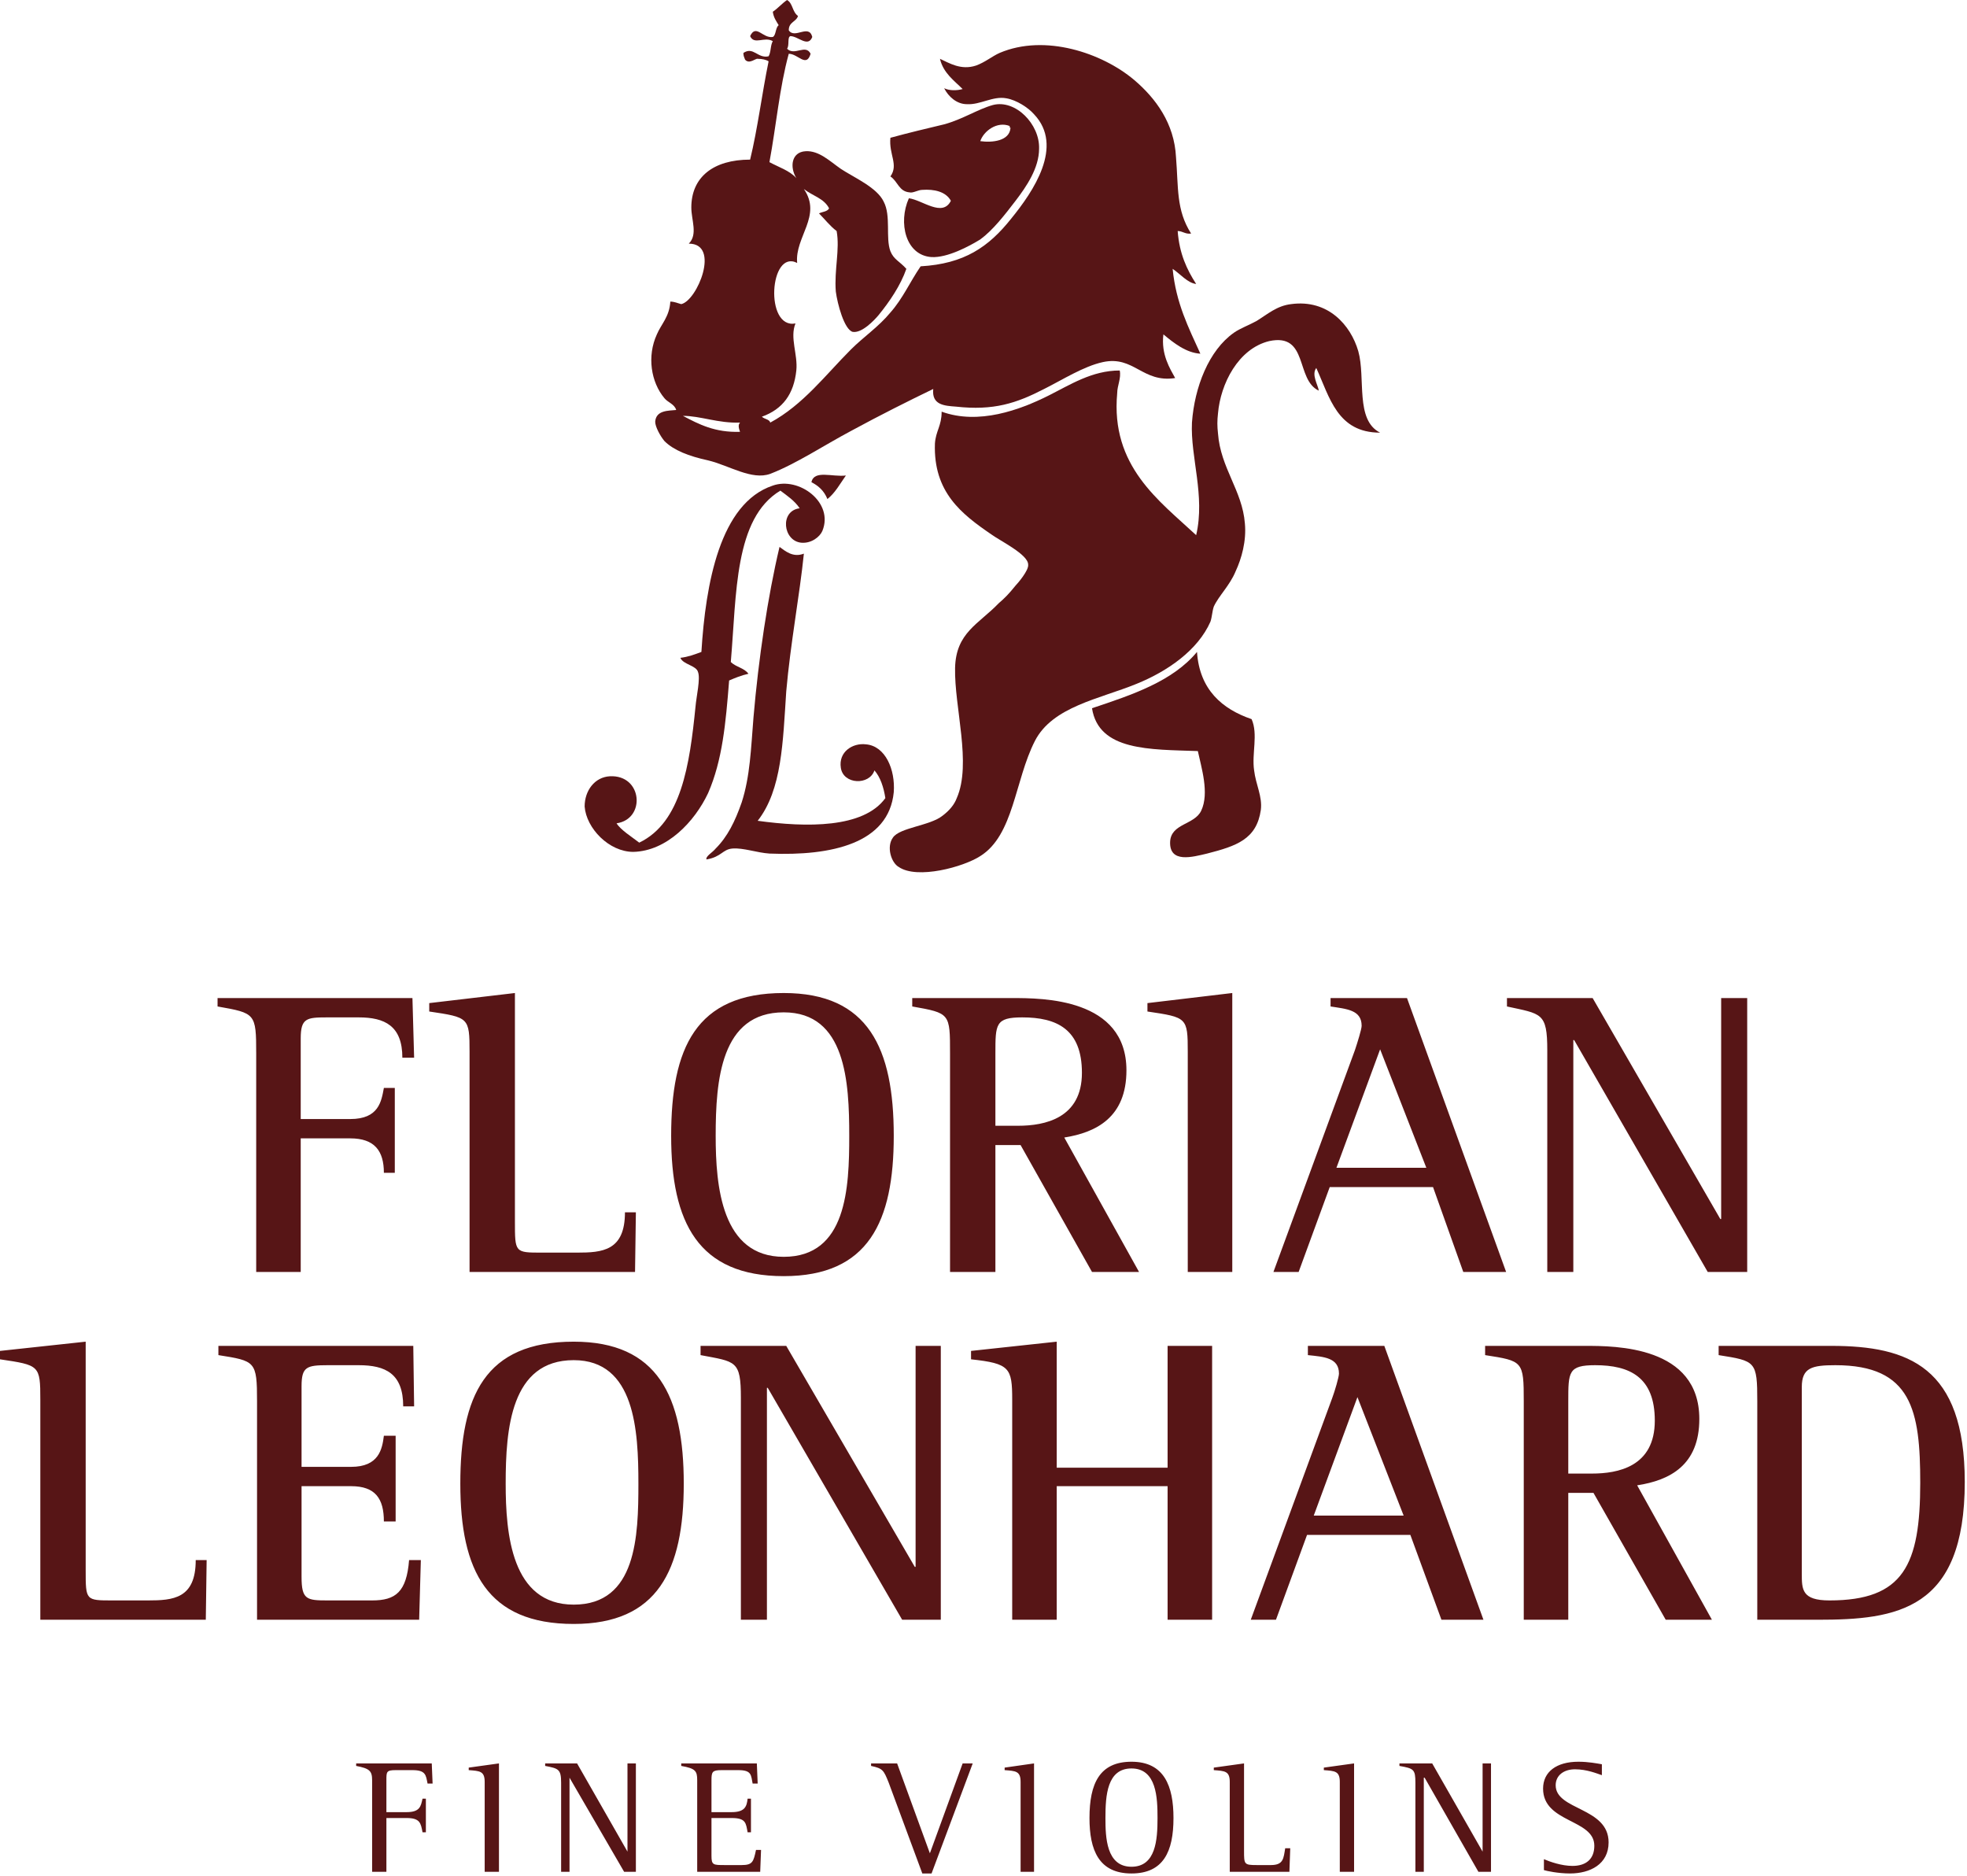
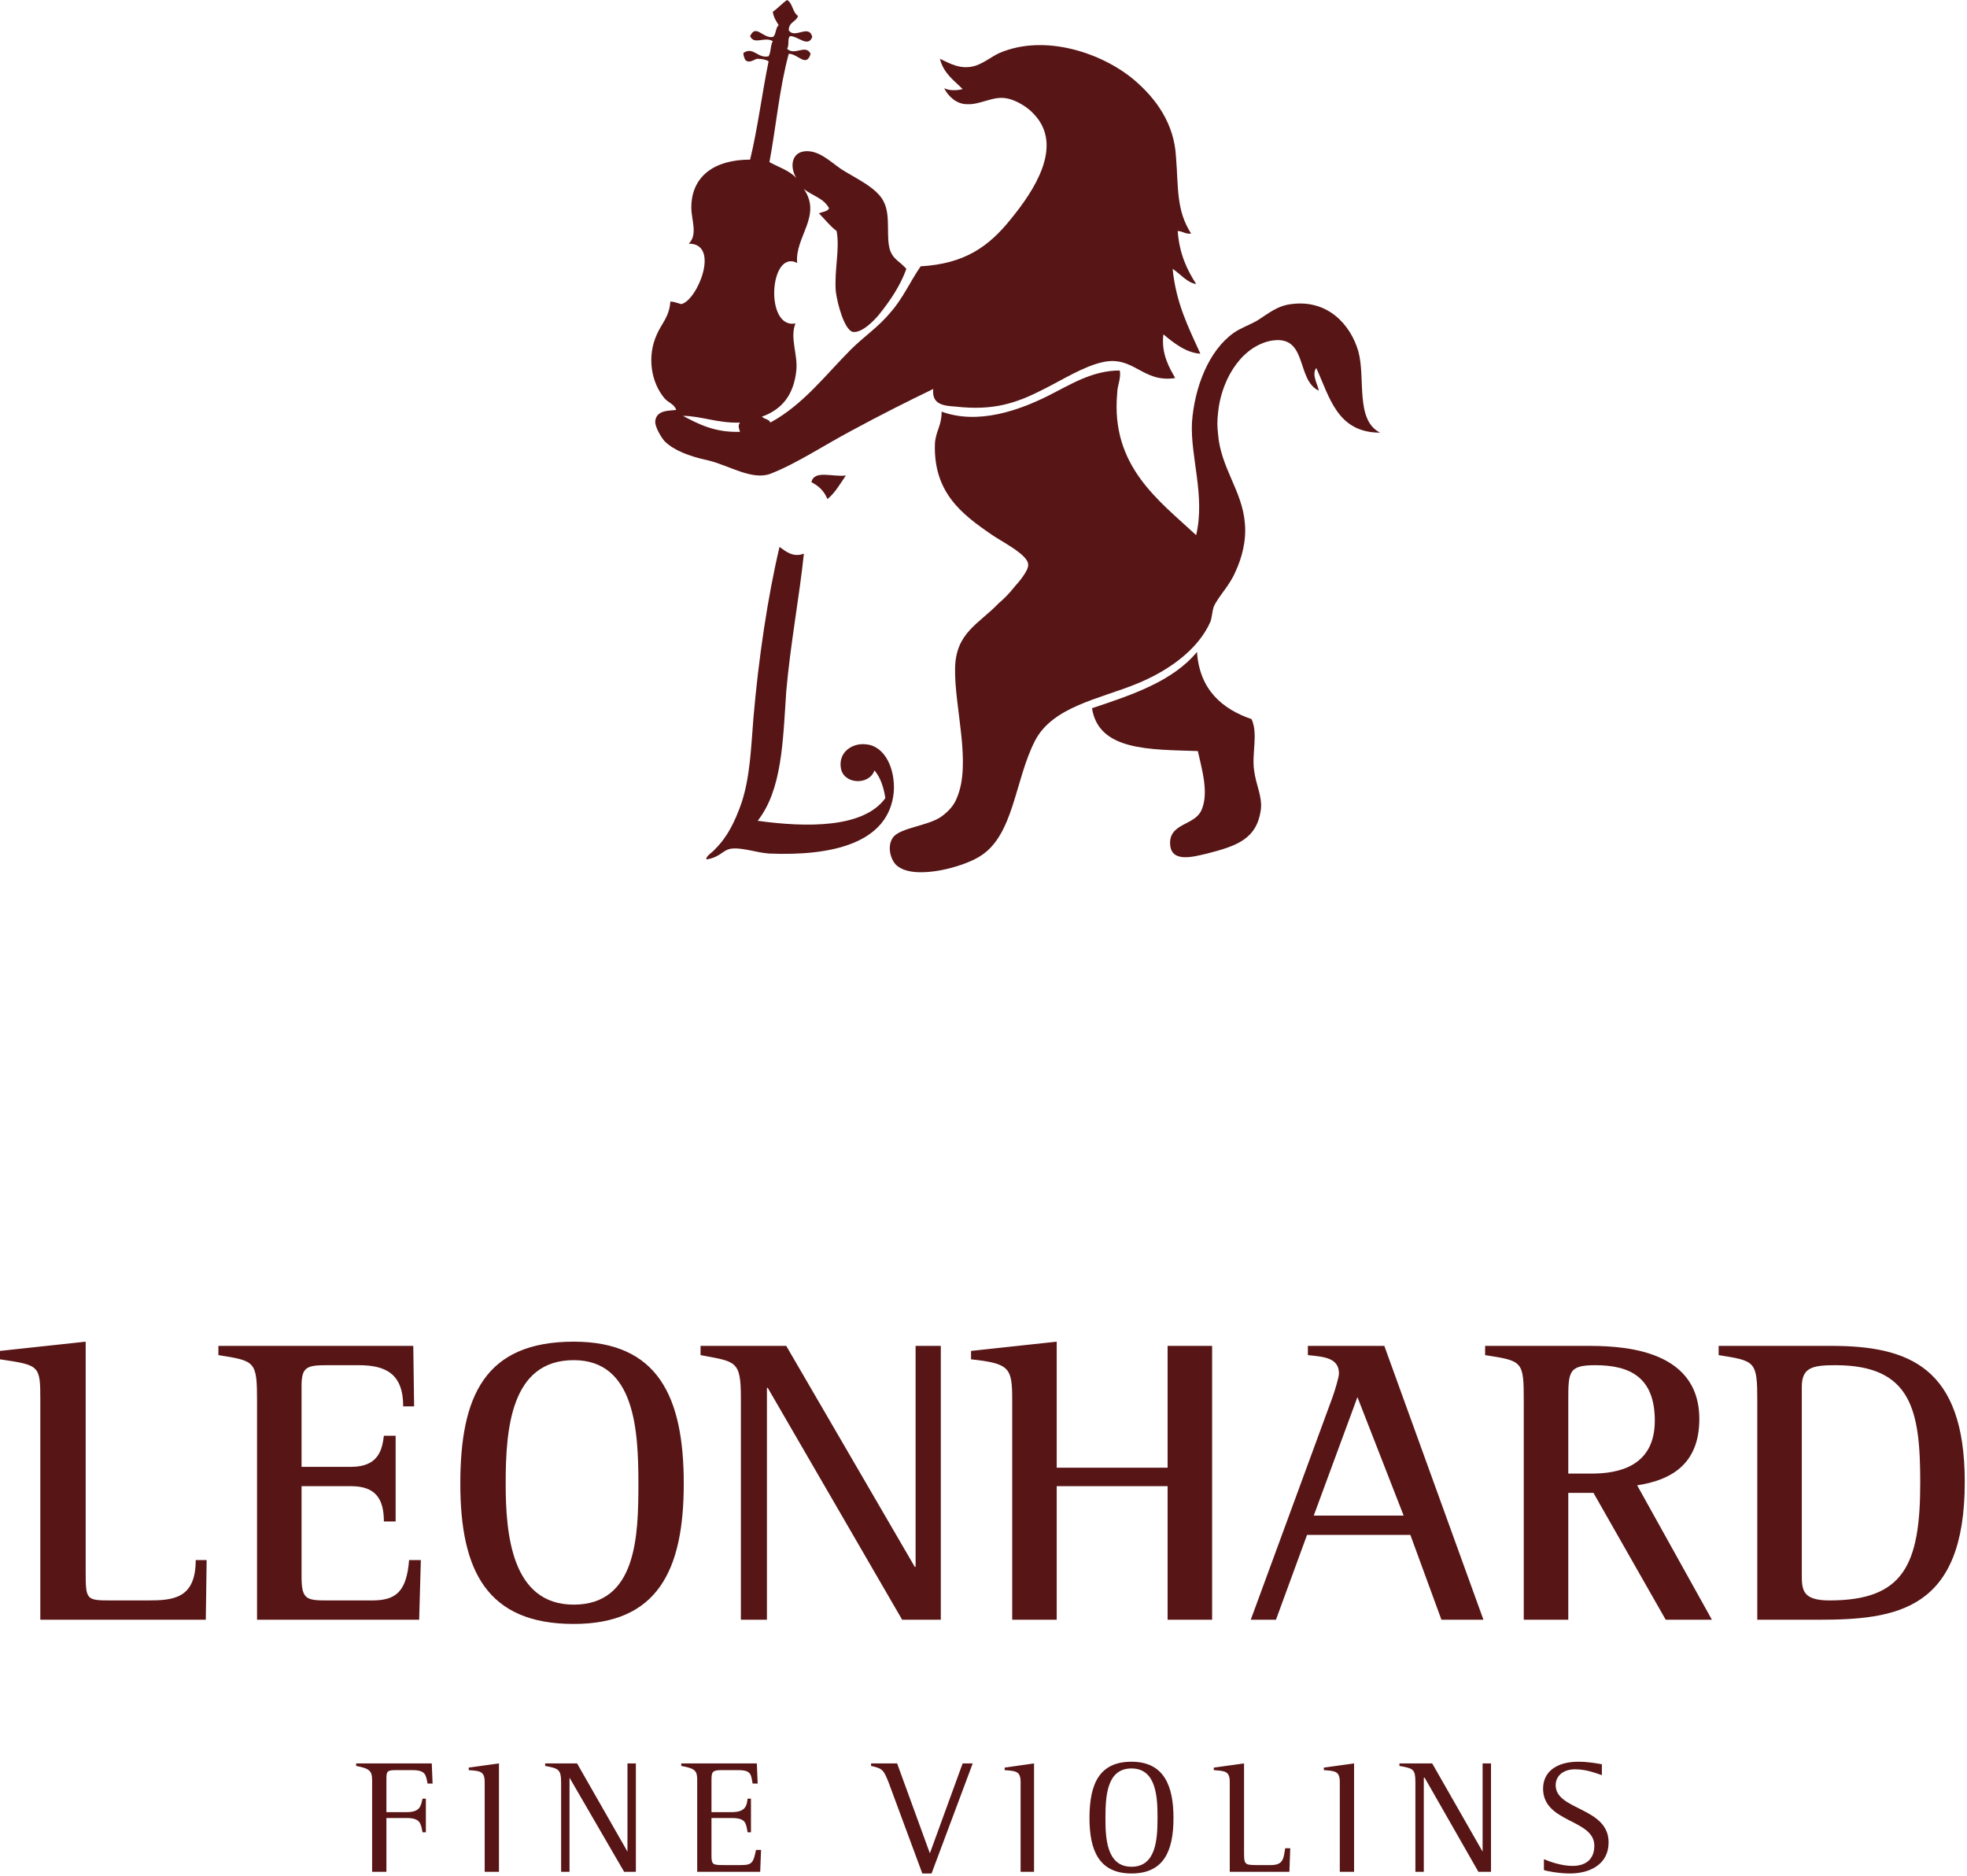
<svg xmlns="http://www.w3.org/2000/svg" width="100%" height="100%" viewBox="0 0 281 268" version="1.1" xml:space="preserve" style="fill-rule:evenodd;clip-rule:evenodd;stroke-linejoin:round;stroke-miterlimit:2;">
  <g transform="matrix(1,0,0,1,-157.32,-287.16)">
    <g>
      <g transform="matrix(0.75,0,0,-0.75,287.16,309.84)">
-         <path d="M0,-7.52C2.56,-7.84 6.4,-11.2 8,-8C7.04,-6.24 4.8,-5.76 2.56,-5.92C1.76,-5.92 0.8,-6.56 0.16,-6.4C-1.92,-6.24 -2.08,-4.32 -3.52,-3.36C-1.92,-1.12 -3.84,0.8 -3.52,4C0,4.96 3.36,5.76 6.72,6.56C10.24,7.52 13.12,9.44 16,10.24C20.32,11.36 24.96,6.56 24.8,1.92C24.8,-1.76 22.4,-5.28 20.32,-8C18.24,-10.72 16,-13.6 13.6,-15.36C11.52,-16.64 7.36,-18.88 4.32,-18.72C-0.64,-18.4 -2.08,-12.16 0,-7.52ZM13.6,3.36C15.84,3.04 19.2,3.36 19.36,5.92C19.2,5.92 19.2,5.92 19.2,6.24C16.8,7.2 14.24,5.28 13.6,3.36Z" style="fill:rgb(87,21,22);fill-rule:nonzero;" />
-       </g>
+         </g>
      <g transform="matrix(0.75,0,0,-0.75,354.48,393.72)">
        <path d="M0,59.68C-8.16,59.68 -9.6,66.4 -12.16,72C-13.12,70.72 -11.84,68.8 -11.68,67.68C-16.16,69.76 -13.6,78.72 -21.12,77.12C-27.04,75.68 -30.4,68.96 -30.88,63.36C-31.04,61.92 -31.04,60.96 -30.88,59.52C-30.4,52.96 -26.24,48.64 -25.76,42.4C-25.44,39.04 -26.4,35.68 -27.52,33.28C-28.64,30.56 -30.72,28.64 -31.68,26.56C-32,25.6 -32,24.64 -32.32,23.68C-34.72,18.24 -40.48,14.24 -46.4,11.84C-53.44,8.96 -62.4,7.52 -65.76,0.96C-69.6,-6.56 -69.76,-16.96 -76.16,-20.96C-79.36,-23.04 -88.16,-25.44 -91.68,-23.04C-93.12,-22.24 -94.08,-19.2 -92.8,-17.44C-91.52,-15.52 -85.76,-15.2 -83.36,-13.28C-82.08,-12.32 -81.12,-11.2 -80.64,-9.92C-77.76,-3.36 -81.12,7.36 -80.96,14.88C-80.8,21.6 -76.48,23.2 -72.64,27.2C-71.52,28.16 -70.72,28.96 -69.44,30.56C-69.12,30.88 -66.88,33.44 -67.04,34.56C-67.04,36.48 -72.32,39.04 -74.08,40.32C-79.68,44.16 -85.12,48.32 -84.8,57.6C-84.64,60 -83.52,60.96 -83.52,63.68C-76.48,61.12 -68.64,64 -63.2,66.72C-59.04,68.8 -54.88,71.52 -49.6,71.52C-49.28,70.08 -50.08,68.64 -50.08,67.2C-51.36,53.28 -42.08,46.72 -35.04,40.16C-33.28,47.68 -36.16,55.04 -35.84,61.6C-35.36,68.32 -32.64,75.36 -27.84,78.72C-26.72,79.52 -24.96,80.16 -23.52,80.96C-21.44,82.24 -19.68,83.84 -16.96,84.16C-9.92,85.12 -5.6,80.16 -4.16,75.2C-2.72,70.08 -4.8,62.08 0,59.68Z" style="fill:rgb(87,21,22);fill-rule:nonzero;" />
      </g>
      <g transform="matrix(0.75,0,0,-0.75,278.16,357.6)">
        <path d="M0,3.36C-1.12,1.76 -2.08,0 -3.52,-1.12C-4.16,0.48 -5.28,1.44 -6.56,2.08C-6.08,4.48 -2.56,3.04 0,3.36Z" style="fill:rgb(87,21,22);fill-rule:nonzero;" />
      </g>
      <g transform="matrix(0.75,0,0,-0.75,271.56,404.28)">
-         <path d="M0,59.36C-0.96,60.8 -2.4,61.76 -3.68,62.72C-12.48,57.44 -12,43.04 -13.12,30.08C-12.16,29.12 -10.56,28.96 -9.76,27.84C-11.2,27.52 -12.32,27.04 -13.44,26.56C-14.08,18.4 -14.72,11.36 -17.44,5.12C-20,-0.32 -25.28,-5.92 -31.68,-6.08C-36.32,-6.08 -40.64,-1.6 -40.96,2.56C-40.96,5.6 -39.04,8.16 -36.16,8.32C-29.92,8.64 -29.28,0.16 -34.88,-0.64C-34.08,-1.92 -32,-3.2 -30.56,-4.32C-22.56,-0.48 -20.96,10.4 -19.84,21.6C-19.68,23.52 -18.88,26.88 -19.36,28.16C-19.68,29.44 -22.24,29.6 -22.72,30.88C-21.28,31.04 -20,31.52 -18.72,32C-17.92,44.96 -15.2,60.32 -5.12,63.68C-0.16,65.44 6.56,60.48 4.32,55.04C3.84,53.92 2.24,52.64 0.32,52.8C-3.2,53.12 -3.84,58.88 0,59.36Z" style="fill:rgb(87,21,22);fill-rule:nonzero;" />
-       </g>
+         </g>
      <g transform="matrix(0.75,0,0,-0.75,268.68,409.92)">
        <path d="M0,59.52C1.12,58.72 2.56,57.44 4.64,58.24C3.84,50.4 2.08,41.12 1.28,32C0.64,22.4 0.48,13.28 -4.16,7.36C5.12,6.08 16,5.92 20.16,11.68C19.84,13.76 19.2,15.68 18.08,16.96C17.12,14.08 12.16,14.24 11.68,17.44C11.2,20.48 13.92,22.24 16.48,21.92C20.16,21.6 22.08,17.12 21.76,12.8C20.8,3.04 9.92,0.64 -1.92,1.12C-4.32,1.28 -6.88,2.24 -8.96,2.08C-10.88,1.92 -11.04,0.48 -13.92,0C-14.08,0.64 -12.8,1.28 -12.16,2.08C-9.92,4.32 -8.48,7.2 -7.2,10.88C-5.6,15.84 -5.44,21.12 -4.96,27.04C-4,38.24 -2.24,50.08 0,59.52Z" style="fill:rgb(87,21,22);fill-rule:nonzero;" />
      </g>
      <g transform="matrix(0.75,0,0,-0.75,328.32,410.52)">
        <path d="M0,40.32C0.48,33.12 4.8,29.44 10.4,27.52C11.68,24.64 10.4,20.96 10.88,17.76C11.2,15.04 12.48,12.8 12.16,10.24C11.36,4.64 7.52,3.36 1.92,1.92C-0.8,1.28 -5.28,0 -5.12,4.16C-4.96,7.68 -0.48,7.36 0.8,10.08C2.4,13.44 0.8,18.4 0.16,21.44C-8.96,21.76 -18.72,21.44 -20,29.6C-12.32,32.16 -4.64,34.72 0,40.32Z" style="fill:rgb(87,21,22);fill-rule:nonzero;" />
      </g>
      <g transform="matrix(0.75,0,0,-0.75,291.6,347.4)">
        <path d="M0,69.12C1.76,68.32 4,66.88 6.88,67.84C8.64,68.48 9.92,69.6 11.36,70.24C20,73.92 30.88,70.24 36.96,65.12C41.12,61.6 44.64,56.8 44.96,50.4C45.44,44.64 44.96,40.32 47.84,35.84C46.72,35.68 46.24,36.32 45.28,36.32C45.6,32 47.04,28.96 48.8,26.24C47.2,26.4 45.76,28.16 44.32,29.12C44.96,22.56 47.36,17.92 49.6,12.96C46.88,13.12 44.48,15.04 42.56,16.64C42.08,12.8 43.84,10.08 44.8,8.32C38.56,7.36 36.96,12.64 31.04,11.36C27.36,10.56 23.36,8 19.84,6.24C14.56,3.52 10.24,2.08 3.04,2.88C0.8,3.04 -1.6,3.2 -1.28,6.24C-5.92,4 -11.36,1.28 -16.96,-1.76C-22.08,-4.48 -27.36,-8 -32.32,-9.92C-35.84,-11.2 -40.16,-8.32 -44.16,-7.36C-47.84,-6.56 -50.72,-5.44 -52.48,-3.68C-53.28,-2.72 -54.24,-0.96 -54.24,-0C-54.08,2.24 -51.68,2.08 -50.24,2.24C-50.56,3.36 -51.84,3.68 -52.48,4.48C-55.04,7.52 -55.84,12.48 -53.92,16.64C-53.12,18.56 -51.52,20 -51.36,22.88C-50.56,22.88 -49.92,22.56 -49.28,22.4C-46.24,23.04 -41.76,33.92 -47.84,33.92C-46.08,35.68 -47.36,38.4 -47.36,40.8C-47.36,46.56 -43.2,49.92 -36.16,49.92C-34.72,55.84 -33.92,62.4 -32.64,68.64C-33.12,68.96 -33.92,69.12 -34.72,69.12C-35.04,69.28 -36.32,68 -37.12,68.96C-37.28,69.44 -37.44,69.6 -37.44,70.24C-35.52,71.52 -34.72,69.12 -32.64,69.6C-32.16,70.4 -32.32,71.68 -31.84,72.48C-33.44,73.44 -35.36,71.68 -36.16,73.44C-35.04,75.84 -33.76,72.96 -31.84,73.28C-31.2,73.6 -31.36,75.04 -30.72,75.52C-31.2,76.32 -31.68,76.96 -31.84,78.08C-30.88,78.72 -30.08,79.68 -29.12,80.32C-28,79.68 -28.16,78.08 -27.04,77.28C-27.36,76.16 -28.8,76.16 -28.8,74.56C-27.68,72.8 -24.96,75.84 -24.32,73.28C-25.12,71.2 -27.04,73.44 -28.48,73.44C-29.12,73.28 -28.64,71.68 -29.12,71.04C-27.68,69.6 -25.6,72 -24.64,70.08C-25.44,67.36 -27.04,70.08 -28.8,70.08C-30.56,63.68 -31.2,56.32 -32.48,49.44C-30.72,48.48 -28.64,47.84 -27.36,46.4C-28.64,48.48 -28.32,51.36 -25.6,51.52C-23.04,51.68 -20.96,49.6 -18.88,48.16C-16.48,46.56 -12,44.64 -10.72,41.92C-9.28,39.2 -10.4,35.04 -9.44,32.48C-8.8,30.88 -7.68,30.56 -6.4,29.12C-7.52,25.92 -9.6,22.88 -11.68,20.32C-12.48,19.36 -14.88,16.8 -16.64,17.12C-18.24,17.6 -19.52,22.4 -19.84,24.8C-20.16,28.96 -19.04,32.8 -19.68,36.32C-20.96,37.28 -21.92,38.56 -23.04,39.68C-22.4,40 -21.44,40 -21.12,40.64C-22.08,42.56 -24.32,43.04 -25.92,44.32C-22.4,39.2 -27.68,35.2 -27.2,30.24C-32.48,32.96 -33.44,17.6 -27.52,18.72C-28.64,16 -27.04,12.8 -27.36,9.76C-27.84,5.28 -29.92,2.4 -33.92,0.96C-33.44,0.48 -32.48,0.48 -32.32,-0.16C-26.08,3.2 -21.76,8.96 -16.96,13.76C-14.56,16.16 -11.68,18.08 -9.44,20.8C-7.04,23.52 -5.76,26.56 -3.68,29.6C4.64,30.08 9.28,33.28 13.6,38.72C17.76,43.84 23.68,52.48 17.92,58.56C16.8,59.84 14.56,61.28 12.64,61.6C10.08,62.08 7.68,60.32 5.12,60.48C3.2,60.48 1.6,61.92 0.8,63.52C1.76,63.04 3.2,63.04 4.32,63.36C2.72,64.96 0.64,66.4 0,69.12ZM-38.08,-1.92C-38.24,-1.44 -38.56,-0.64 -38.08,-0.16C-42.24,-0.32 -45.6,1.12 -48.96,1.12C-45.92,-0.48 -42.88,-2.08 -38.08,-1.92Z" style="fill:rgb(87,21,22);fill-rule:nonzero;" />
      </g>
      <g transform="matrix(0.75,0,0,-0.75,210.48,539.04)">
        <path d="M0,-20.64L2.72,-20.64L2.72,-10.4L6.56,-10.4C9.12,-10.4 9.28,-11.36 9.6,-13.12L10.24,-13.12L10.24,-6.72L9.6,-6.72C9.28,-8.16 9.12,-9.28 6.56,-9.28L2.72,-9.28L2.72,-3.2C2.72,-1.6 2.72,-1.28 4.48,-1.28L7.68,-1.28C10.24,-1.28 10.24,-2.24 10.56,-3.84L11.52,-3.84L11.36,0L-3.04,0L-3.04,-0.48C-0.48,-0.96 0,-1.44 0,-3.2L0,-20.64ZM21.44,-20.64L24.16,-20.64L24.16,0L18.4,-0.8L18.4,-1.28C20.48,-1.44 21.44,-1.44 21.44,-3.52L21.44,-20.64ZM36,-20.64L37.6,-20.64L37.6,-2.72L48,-20.64L50.24,-20.64L50.24,0L48.64,0L48.64,-16.8L39.04,0L32.96,0L32.96,-0.48C35.52,-0.96 36,-1.12 36,-3.68L36,-20.64ZM61.92,-20.64L73.92,-20.64L74.08,-16.48L73.12,-16.48C72.64,-18.72 72.48,-19.36 70.4,-19.36L67.2,-19.36C64.96,-19.36 64.64,-19.36 64.64,-17.6L64.64,-10.4L68.48,-10.4C71.2,-10.4 71.2,-11.36 71.52,-13.12L72.16,-13.12L72.16,-6.72L71.52,-6.72C71.36,-8.16 71.04,-9.28 68.48,-9.28L64.64,-9.28L64.64,-3.2C64.64,-1.6 64.8,-1.28 66.56,-1.28L69.76,-1.28C72.32,-1.28 72.16,-2.24 72.48,-3.84L73.44,-3.84L73.28,0L58.88,0L58.88,-0.48C61.6,-0.96 61.92,-1.44 61.92,-3.2L61.92,-20.64ZM104.8,-20.96L106.56,-20.96L114.4,0L112.48,0L106.24,-17.12L100,0L95.04,0L95.04,-0.48C97.28,-0.96 97.44,-1.28 98.4,-3.68L104.8,-20.96ZM123.52,-20.64L126.08,-20.64L126.08,0L120.48,-0.8L120.48,-1.28C122.56,-1.44 123.52,-1.44 123.52,-3.52L123.52,-20.64ZM144.64,-20.96C150.72,-20.96 152.64,-16.8 152.64,-10.4C152.64,-4.32 150.88,0.32 144.64,0.32C138.56,0.32 136.64,-3.84 136.64,-10.4C136.64,-16.48 138.4,-20.96 144.64,-20.96ZM144.64,-19.68C139.84,-19.68 139.68,-14.08 139.68,-10.4C139.68,-6.08 140,-0.96 144.64,-0.96C149.44,-0.96 149.6,-6.56 149.6,-10.4C149.6,-14.56 149.28,-19.68 144.64,-19.68ZM163.36,-20.64L174.72,-20.64L174.88,-16.16L173.92,-16.16C173.6,-18.08 173.6,-19.36 171.2,-19.36L168.48,-19.36C166.08,-19.36 166.08,-19.2 166.08,-16.64L166.08,0L160.32,-0.8L160.32,-1.28C162.4,-1.44 163.36,-1.44 163.36,-3.52L163.36,-20.64ZM184.32,-20.64L187.04,-20.64L187.04,0L181.28,-0.8L181.28,-1.28C183.36,-1.44 184.32,-1.44 184.32,-3.52L184.32,-20.64ZM198.72,-20.64L200.32,-20.64L200.32,-2.72L200.48,-2.72L210.72,-20.64L213.12,-20.64L213.12,0L211.52,0L211.52,-16.8L201.92,0L195.68,0L195.68,-0.48C198.4,-0.96 198.72,-1.12 198.72,-3.68L198.72,-20.64ZM234.24,-0.16C233.28,0 231.68,0.32 229.76,0.32C225.6,0.32 223.04,-1.6 223.04,-4.8C223.04,-11.36 232.8,-10.56 232.8,-15.68C232.8,-18.24 231.2,-19.52 228.64,-19.52C226.56,-19.52 224.32,-18.72 223.2,-18.24L223.2,-20.32C223.68,-20.48 225.92,-20.96 228.16,-20.96C232,-20.96 235.52,-19.2 235.52,-15.04C235.52,-8.32 225.44,-8.96 225.44,-4.16C225.44,-2.24 227.04,-1.12 229.12,-1.12C231.36,-1.12 233.28,-1.92 234.24,-2.24L234.24,-0.16Z" style="fill:rgb(87,21,22);fill-rule:nonzero;" />
      </g>
      <g transform="matrix(0.75,0,0,-0.75,163.08,479.4)">
        <path d="M0,-52.16L31.52,-52.16L31.68,-40.8L29.6,-40.8C29.6,-48.16 25.28,-48.48 20.48,-48.48L13.76,-48.48C8.64,-48.48 8.64,-48.48 8.64,-42.72L8.64,0.8L-7.68,-0.96L-7.68,-2.56C-0.16,-3.68 0,-3.68 0,-10.24L0,-52.16ZM41.28,-52.16L72.16,-52.16L72.48,-40.8L70.24,-40.8C69.76,-46.88 67.68,-48.48 63.2,-48.48L54.72,-48.48C50.72,-48.48 49.76,-48.32 49.76,-44L49.76,-26.72L59.2,-26.72C63.84,-26.72 65.44,-29.12 65.44,-33.44L67.68,-33.44L67.68,-17.12L65.44,-17.12C65.12,-19.68 64.48,-23.04 59.2,-23.04L49.76,-23.04L49.76,-7.68C49.76,-4 50.72,-3.68 54.72,-3.68L60.64,-3.68C65.76,-3.68 69.12,-5.28 69.12,-11.52L71.2,-11.52L71.04,0L33.92,0L33.92,-1.76C40.96,-2.88 41.28,-2.88 41.28,-10.56L41.28,-52.16ZM101.6,-52.96C117.6,-52.96 122.56,-42.72 122.56,-26.24C122.56,-9.6 117.6,0.8 101.6,0.8C84.64,0.8 80,-9.6 80,-26.24C80,-42.88 85.12,-52.96 101.6,-52.96ZM88.64,-26.24C88.64,-15.84 89.6,-2.72 101.6,-2.72C113.28,-2.72 113.92,-16.16 113.92,-26.24C113.92,-36.16 113.6,-49.28 101.6,-49.28C89.76,-49.28 88.64,-35.84 88.64,-26.24ZM133.44,-52.16L138.4,-52.16L138.4,-8L138.56,-8L164.16,-52.16L171.52,-52.16L171.52,0L166.72,0L166.72,-42.08L166.56,-42.08L142.08,0L125.76,0L125.76,-1.76C132.48,-3.04 133.44,-2.72 133.44,-9.92L133.44,-52.16ZM185.12,-52.16L193.6,-52.16L193.6,-26.72L214.72,-26.72L214.72,-52.16L223.2,-52.16L223.2,0L214.72,0L214.72,-23.2L193.6,-23.2L193.6,0.8L177.28,-0.96L177.28,-2.56C184.64,-3.36 185.12,-4.16 185.12,-10.24L185.12,-52.16ZM230.56,-52.16L235.36,-52.16L241.28,-36L260.96,-36L266.88,-52.16L274.88,-52.16L256,0L241.44,0L241.44,-1.76C244.48,-2.08 247.36,-2.24 247.36,-5.28C247.36,-5.92 246.56,-8.64 246.08,-9.92L230.56,-52.16ZM250.88,-9.76L259.68,-32.32L242.56,-32.32L250.88,-9.76ZM282.56,-52.16L291.04,-52.16L291.04,-28L295.84,-28L309.6,-52.16L318.4,-52.16L304.16,-26.56C310.4,-25.6 316,-22.72 316,-13.92C316,0 300,0 294.24,0L275.2,0L275.2,-1.76C282.4,-2.88 282.56,-2.88 282.56,-10.56L282.56,-52.16ZM291.04,-10.56C291.04,-4.96 291.04,-3.68 296.16,-3.68C302.72,-3.68 307.52,-5.92 307.52,-14.24C307.52,-23.04 300.48,-24.32 295.52,-24.32L291.04,-24.32L291.04,-10.56ZM335.52,-7.84C335.52,-4.16 337.44,-3.68 341.92,-3.68C356.48,-3.68 358.08,-12.32 358.08,-26.08C358.08,-41.76 354.88,-48.48 340.8,-48.48C335.52,-48.48 335.52,-46.4 335.52,-43.36L335.52,-7.84ZM327.04,-52.16L338.56,-52.16C353.6,-52.16 366.56,-50.4 366.56,-25.92C366.56,-4 355.84,0 341.12,0L319.68,0L319.68,-1.76C326.72,-2.88 327.04,-2.88 327.04,-10.56L327.04,-52.16Z" style="fill:rgb(87,21,22);fill-rule:nonzero;" />
      </g>
      <g transform="matrix(0.75,0,0,-0.75,193.92,429.6)">
-         <path d="M0,-52.32L8.48,-52.32L8.48,-26.88L17.92,-26.88C22.56,-26.88 24.32,-29.28 24.32,-33.44L26.4,-33.44L26.4,-17.28L24.32,-17.28C23.84,-19.84 23.36,-23.2 17.92,-23.2L8.48,-23.2L8.48,-7.84C8.48,-4 9.6,-3.84 13.44,-3.84L19.52,-3.84C24.48,-3.84 27.84,-5.44 27.84,-11.52L30.08,-11.52L29.76,-0.16L-7.36,-0.16L-7.36,-1.76C-0.16,-3.04 0,-3.04 0,-10.72L0,-52.32ZM40.64,-52.32L72.16,-52.32L72.32,-40.96L70.24,-40.96C70.24,-48.32 65.92,-48.64 61.12,-48.64L54.4,-48.64C49.28,-48.64 49.28,-48.64 49.28,-42.72L49.28,0.8L32.96,-1.12L32.96,-2.72C40.48,-3.84 40.64,-3.84 40.64,-10.4L40.64,-52.32ZM100.48,-53.12C116.64,-53.12 121.44,-42.72 121.44,-26.4C121.44,-9.76 116.64,0.8 100.48,0.8C83.68,0.8 79.04,-9.76 79.04,-26.4C79.04,-42.88 84.16,-53.12 100.48,-53.12ZM87.52,-26.4C87.52,-15.84 88.48,-2.88 100.48,-2.88C112.32,-2.88 112.96,-16.16 112.96,-26.4C112.96,-36.32 112.48,-49.44 100.48,-49.44C88.64,-49.44 87.52,-36 87.52,-26.4ZM132.16,-52.32L140.8,-52.32L140.8,-28.16L145.6,-28.16L159.2,-52.32L168.16,-52.32L153.92,-26.72C160,-25.76 165.76,-22.88 165.76,-13.92C165.76,-0.16 149.76,-0.16 144,-0.16L124.96,-0.16L124.96,-1.76C132.16,-3.04 132.16,-3.04 132.16,-10.72L132.16,-52.32ZM140.8,-10.72C140.8,-5.12 140.8,-3.84 145.92,-3.84C152.48,-3.84 157.28,-6.08 157.28,-14.4C157.28,-23.04 150.24,-24.48 145.12,-24.48L140.8,-24.48L140.8,-10.72ZM177.44,-52.32L185.92,-52.32L185.92,0.8L169.76,-1.12L169.76,-2.72C177.28,-3.84 177.44,-3.84 177.44,-10.4L177.44,-52.32ZM193.76,-52.32L198.56,-52.32L204.48,-36.16L224.16,-36.16L229.92,-52.32L238.08,-52.32L219.2,-0.16L204.64,-0.16L204.64,-1.76C207.68,-2.24 210.56,-2.4 210.56,-5.44C210.56,-6.08 209.76,-8.64 209.28,-10.08L193.76,-52.32ZM214.08,-9.92L222.88,-32.48L205.76,-32.48L214.08,-9.92ZM245.92,-52.32L250.88,-52.32L250.88,-8.16L251.04,-8.16L276.48,-52.32L284,-52.32L284,-0.16L279.04,-0.16L279.04,-42.24L278.88,-42.24L254.56,-0.16L238.24,-0.16L238.24,-1.76C244.8,-3.2 245.92,-2.88 245.92,-10.08L245.92,-52.32Z" style="fill:rgb(87,21,22);fill-rule:nonzero;" />
-       </g>
+         </g>
    </g>
  </g>
</svg>